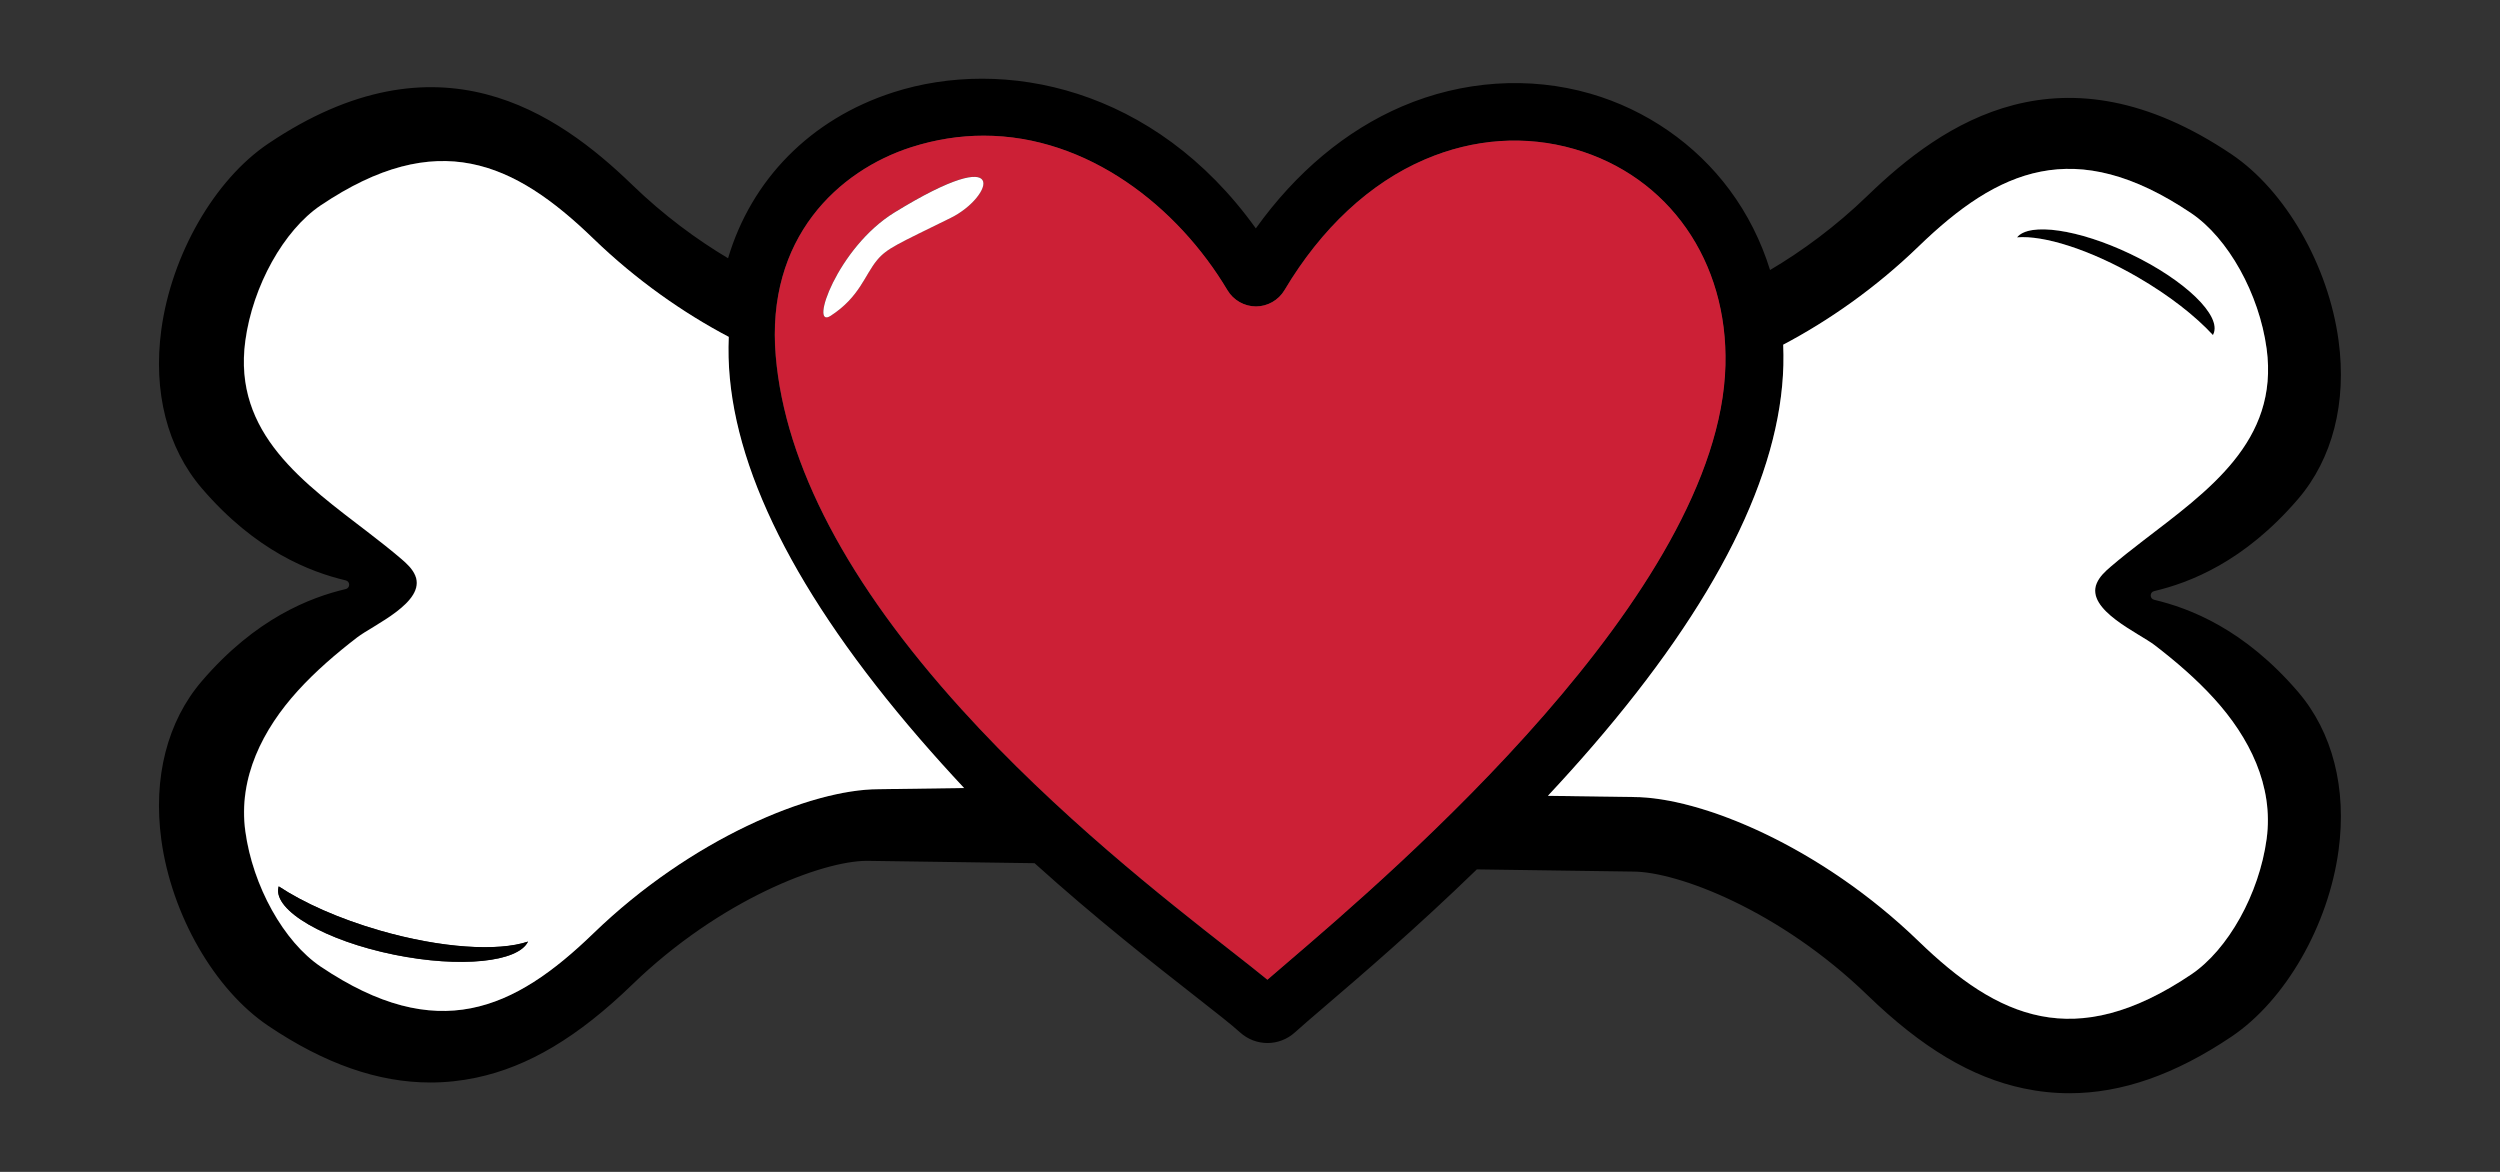
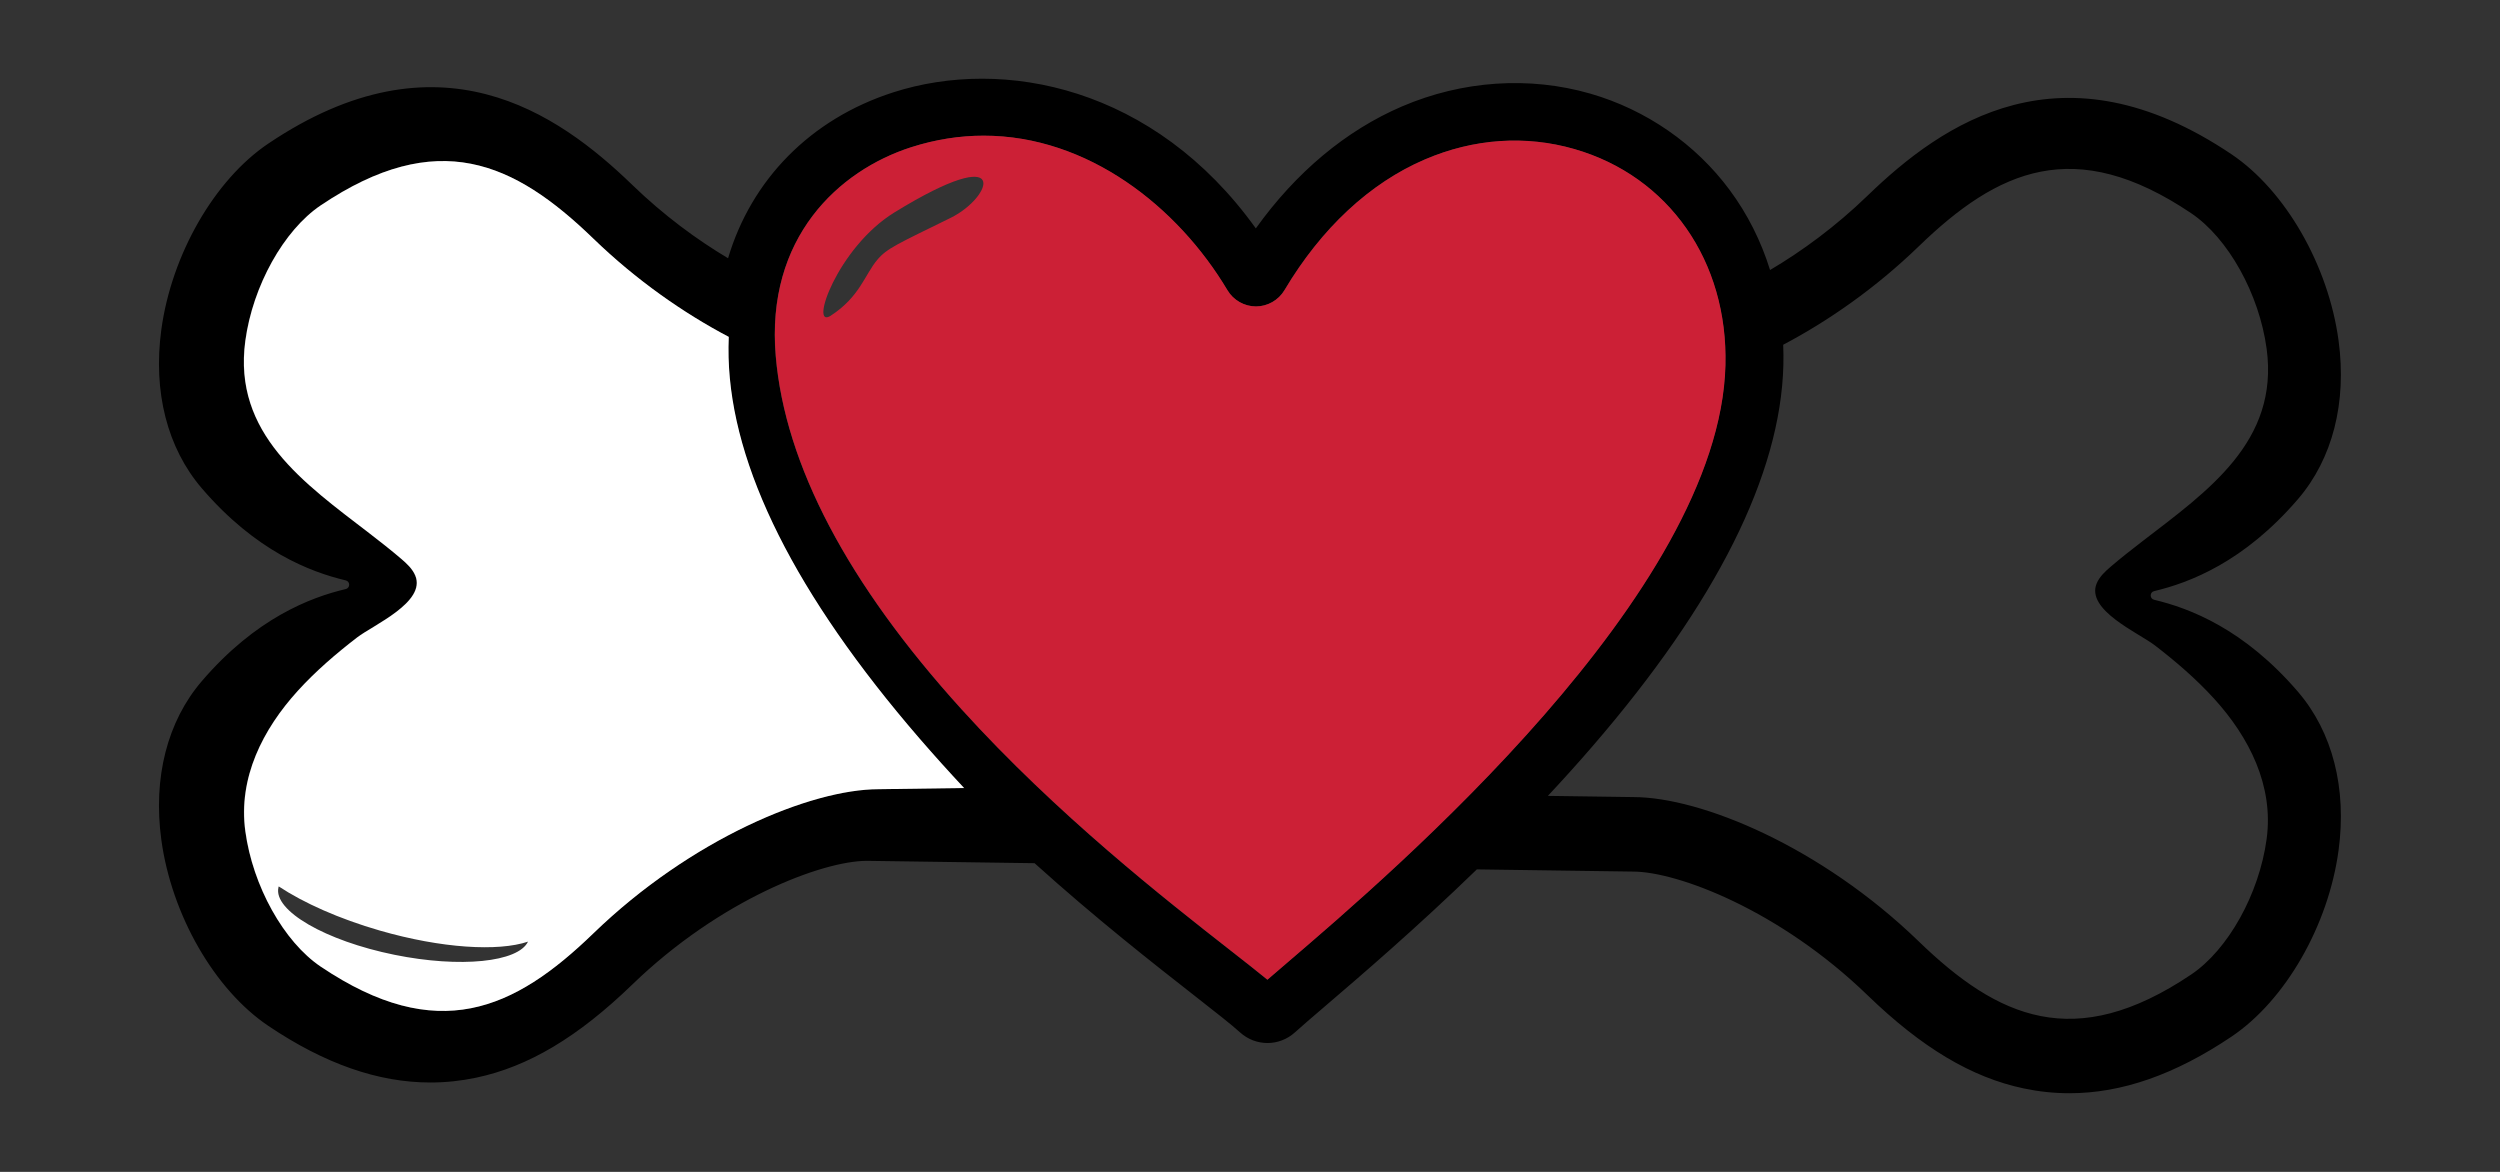
<svg xmlns="http://www.w3.org/2000/svg" width="100%" height="100%" viewBox="0 0 256 120" xml:space="preserve" style="fill-rule:evenodd;clip-rule:evenodd;stroke-linejoin:round;stroke-miterlimit:2;">
  <rect x="0" y="0" width="256" height="120" fill="#333333" stroke="none" />
  <g transform="matrix(0.254,0,0,0.254,95.493,44.762)">
    <g transform="matrix(2.667,0,0,2.667,492.752,16.141)">
      <path d="M0,25.419C3.186,27.871 6.256,30.506 8.965,33.484C14.26,39.305 17.997,46.64 16.904,54.698C15.779,62.996 11.089,71.419 5.499,75.181C-12.128,87.046 -23.722,81.752 -35.707,70.153C-50.472,55.865 -68.563,48.374 -78.804,48.359L-91.744,48.177C-89.473,45.747 -87.209,43.24 -84.985,40.663C-66.278,18.995 -56.575,-0.373 -56.147,-16.904C-56.119,-17.952 -56.133,-18.989 -56.173,-20.018C-49.341,-23.615 -42.203,-28.584 -35.707,-34.869C-23.722,-46.469 -12.128,-51.762 5.499,-39.898C11.089,-36.135 15.779,-27.712 16.904,-19.415C18.805,-5.39 7.978,2.112 -1.799,9.632C-3.481,10.925 -5.131,12.219 -6.681,13.547C-7.519,14.266 -8.362,15.044 -8.787,16.063C-10.463,20.077 -2.426,23.551 0,25.419M-131.155,73.391C-132.298,74.37 -133.307,75.233 -134.157,75.971C-135.588,74.792 -137.461,73.326 -139.767,71.52C-149.557,63.859 -165.941,51.035 -180.407,35.071C-197.615,16.082 -207.058,-1.864 -208.474,-18.268C-210.024,-36.209 -198.933,-46.351 -188.038,-49.86C-184.294,-51.065 -180.617,-51.616 -177.05,-51.616C-161.296,-51.616 -147.703,-40.865 -140.202,-28.264C-139.299,-26.746 -137.647,-25.803 -135.889,-25.803C-134.132,-25.803 -132.479,-26.746 -131.576,-28.265L-131.575,-28.265C-126.008,-37.626 -118.669,-44.459 -110.352,-48.023C-102.968,-51.188 -95.148,-51.729 -87.737,-49.588C-73.468,-45.466 -64.511,-32.632 -64.92,-16.892C-65.811,17.463 -114.993,59.558 -131.155,73.391M-192.964,47.164C-203.204,47.179 -221.296,54.67 -236.06,68.958C-248.045,80.557 -259.64,85.851 -277.267,73.987C-282.857,70.224 -287.547,61.801 -288.672,53.503C-289.764,45.445 -286.027,38.111 -280.732,32.289C-278.023,29.311 -274.954,26.677 -271.768,24.224C-269.341,22.357 -261.305,18.883 -262.98,14.869C-263.406,13.849 -264.248,13.071 -265.087,12.353C-266.636,11.025 -268.287,9.731 -269.969,8.437C-279.745,0.918 -290.573,-6.584 -288.672,-20.609C-287.547,-28.907 -282.857,-37.33 -277.266,-41.093C-259.64,-52.957 -248.045,-47.663 -236.06,-36.064C-229.565,-29.778 -222.426,-24.81 -215.595,-21.213C-215.634,-20.183 -215.648,-19.146 -215.621,-18.099C-215.192,-1.568 -205.49,17.801 -186.783,39.468C-184.558,42.045 -182.295,44.553 -180.024,46.983L-192.964,47.164ZM-0.102,17.226C5.261,15.955 13.498,12.817 21.654,3.306C26.873,-2.78 29.047,-11.29 27.777,-20.657C26.237,-32.018 19.737,-43.329 11.604,-48.804C-14.072,-66.085 -32.097,-53.512 -43.423,-42.552C-48.228,-37.901 -53.31,-34.177 -58.159,-31.312C-59.518,-35.688 -61.56,-39.759 -64.262,-43.406C-69.419,-50.367 -76.896,-55.54 -85.315,-57.972C-94.552,-60.64 -104.663,-59.955 -113.79,-56.044C-122.262,-52.413 -129.82,-46.091 -135.891,-37.605C-151.233,-59.004 -174.009,-63.545 -190.712,-58.166C-203.288,-54.116 -212.164,-44.895 -215.67,-33.091C-220.439,-35.936 -225.423,-39.608 -230.141,-44.174C-241.467,-55.134 -259.492,-67.707 -285.168,-50.426C-293.301,-44.952 -299.801,-33.64 -301.341,-22.28C-302.611,-12.913 -300.437,-4.402 -295.218,1.684C-287.062,11.194 -278.826,14.332 -273.462,15.603C-272.769,15.768 -272.769,16.747 -273.462,16.912C-278.826,18.183 -287.062,21.321 -295.218,30.831C-300.437,36.917 -302.611,45.428 -301.341,54.795C-299.801,66.156 -293.301,77.468 -285.168,82.942C-276.654,88.672 -268.577,91.504 -260.665,91.504C-258.351,91.504 -256.05,91.261 -253.757,90.778C-245.858,89.115 -238.355,84.638 -230.141,76.689C-216.836,63.813 -201.403,58.007 -194.694,57.997L-169.337,58.353C-160.082,66.7 -151.351,73.536 -145.146,78.392C-142.016,80.842 -139.544,82.777 -138.294,83.915C-137.107,84.996 -135.619,85.536 -134.131,85.536C-132.64,85.536 -131.149,84.993 -129.96,83.909C-129.015,83.046 -127.455,81.711 -125.481,80.021C-119.991,75.322 -111.594,68.133 -102.482,59.289L-78.87,59.62C-72.161,59.63 -56.728,65.435 -43.423,78.312C-35.21,86.26 -27.706,90.737 -19.807,92.401C-17.515,92.884 -15.213,93.126 -12.899,93.126C-4.987,93.126 3.09,90.295 11.604,84.564C19.737,79.09 26.237,67.779 27.777,56.417C29.047,47.05 26.873,38.54 21.654,32.454C13.498,22.943 5.261,19.805 -0.102,18.534C-0.795,18.37 -0.795,17.39 -0.102,17.226" style="fill-rule:nonzero;" />
    </g>
    <g transform="matrix(2.667,0,0,2.667,7.322,185.303)">
      <path d="M0,-102.63C-7.976,-98.697 -9.621,-98.054 -11.112,-96.269C-13.021,-93.983 -13.745,-90.688 -18.142,-87.832C-21.437,-85.693 -17.154,-98.134 -8.498,-103.453C9.317,-114.4 6.373,-105.772 0,-102.63M94.299,-113.024C86.888,-115.165 79.068,-114.624 71.684,-111.459C63.367,-107.894 56.028,-101.062 50.461,-91.701L50.461,-91.7C49.557,-90.182 47.904,-89.239 46.147,-89.239C44.39,-89.239 42.737,-90.182 41.834,-91.7C34.333,-104.3 20.74,-115.052 4.986,-115.052C1.419,-115.052 -2.258,-114.501 -6.001,-113.296C-16.897,-109.787 -27.988,-99.645 -26.438,-81.704C-25.022,-65.3 -15.578,-47.354 1.629,-28.365C16.095,-12.401 32.479,0.423 42.269,8.085C44.575,9.89 46.448,11.356 47.879,12.535C48.729,11.797 49.738,10.934 50.881,9.956C67.043,-3.878 116.225,-45.973 117.116,-80.328C117.525,-96.068 108.568,-108.902 94.299,-113.024" style="fill:rgb(204,32,54);fill-rule:nonzero;" />
    </g>
    <g transform="matrix(2.667,0,0,2.667,485.844,-63.294)">
-       <path d="M0,-0.436C4.762,2.324 8.736,5.446 11.374,8.311C11.399,8.267 11.422,8.223 11.444,8.178C12.763,5.41 7.135,-0.026 -1.127,-3.962C-8.988,-7.708 -16.4,-8.747 -18.237,-6.454C-14.189,-6.799 -7.183,-4.599 0,-0.436" style="fill-rule:nonzero;" />
-     </g>
+       </g>
    <g transform="matrix(-2.506,-0.912,-0.912,2.506,-5.839,-70.73)">
-       <path d="M5.892,-5.774C12.208,2.184 11.979,15.34 9.614,12.203C6.458,8.016 6.904,4.672 5.892,1.87C5.101,-0.317 3.776,-1.483 -2.375,-7.907C-7.29,-13.038 -7.105,-22.153 5.892,-5.774" style="fill:white;fill-rule:nonzero;" />
-     </g>
+       </g>
    <g transform="matrix(2.667,0,0,2.667,482.839,200.23)">
-       <path d="M0,-102.784C8.262,-98.847 13.89,-93.412 12.57,-90.643C12.549,-90.598 12.525,-90.554 12.5,-90.511C9.863,-93.375 5.889,-96.497 1.127,-99.258C-6.056,-103.421 -13.062,-105.62 -17.11,-105.275C-15.273,-107.568 -7.861,-106.53 0,-102.784M-2.963,-55.486C-1.414,-56.814 0.237,-58.108 1.919,-59.402C11.695,-66.921 22.523,-74.423 20.621,-88.448C19.496,-96.746 14.806,-105.169 9.216,-108.931C-8.41,-120.796 -20.005,-115.502 -31.99,-103.903C-38.485,-97.617 -45.624,-92.648 -52.455,-89.052C-52.416,-88.022 -52.402,-86.985 -52.429,-85.938C-52.858,-69.407 -62.56,-50.038 -81.268,-28.371C-83.492,-25.794 -85.756,-23.286 -88.027,-20.856L-75.087,-20.675C-64.846,-20.659 -46.754,-13.169 -31.99,1.119C-20.005,12.718 -8.411,18.012 9.216,6.148C14.806,2.385 19.496,-6.038 20.621,-14.335C21.714,-22.393 17.977,-29.728 12.682,-35.549C9.973,-38.528 6.903,-41.162 3.717,-43.614C1.291,-45.482 -6.745,-48.956 -5.07,-52.97C-4.644,-53.989 -3.802,-54.768 -2.963,-55.486" style="fill:white;fill-rule:nonzero;" />
-     </g>
+       </g>
    <g transform="matrix(2.667,0,0,2.667,-216.887,-88.668)">
      <path d="M0,111.501C-10.466,109.379 -18.326,104.825 -17.557,101.33C-17.544,101.273 -17.529,101.217 -17.512,101.161C-13.744,103.653 -8.384,106.06 -2.221,107.838C7.075,110.519 15.648,111.033 20.172,109.508C18.686,112.611 9.958,113.52 0,111.501M50.494,21.205C50.467,20.157 50.481,19.12 50.52,18.091C43.688,14.494 36.55,9.525 30.054,3.239C18.069,-8.36 6.475,-13.654 -11.152,-1.789C-16.742,1.973 -21.432,10.397 -22.557,18.694C-24.458,32.719 -13.631,40.221 -3.854,47.741C-2.172,49.034 -0.522,50.328 1.028,51.656C1.866,52.375 2.709,53.153 3.134,54.172C4.81,58.186 -3.226,61.66 -5.653,63.528C-8.839,65.98 -11.909,68.615 -14.618,71.593C-19.913,77.414 -23.65,84.749 -22.557,92.807C-21.432,101.104 -16.742,109.528 -11.152,113.29C6.475,125.155 18.069,119.86 30.054,108.261C44.819,93.973 62.91,86.483 73.151,86.468L86.091,86.286C83.82,83.856 81.556,81.348 79.332,78.772C60.625,57.104 50.922,37.736 50.494,21.205" style="fill:white;fill-rule:nonzero;" />
    </g>
    <g transform="matrix(2.667,0,0,2.667,-222.81,196.248)">
-       <path d="M0,0.994C-6.163,-0.784 -11.523,-3.191 -15.291,-5.683C-15.308,-5.627 -15.323,-5.571 -15.336,-5.514C-16.105,-2.019 -8.245,2.535 2.221,4.657C12.179,6.677 20.907,5.767 22.393,2.664C17.869,4.19 9.296,3.675 0,0.994" style="fill-rule:nonzero;" />
-     </g>
+       </g>
  </g>
</svg>